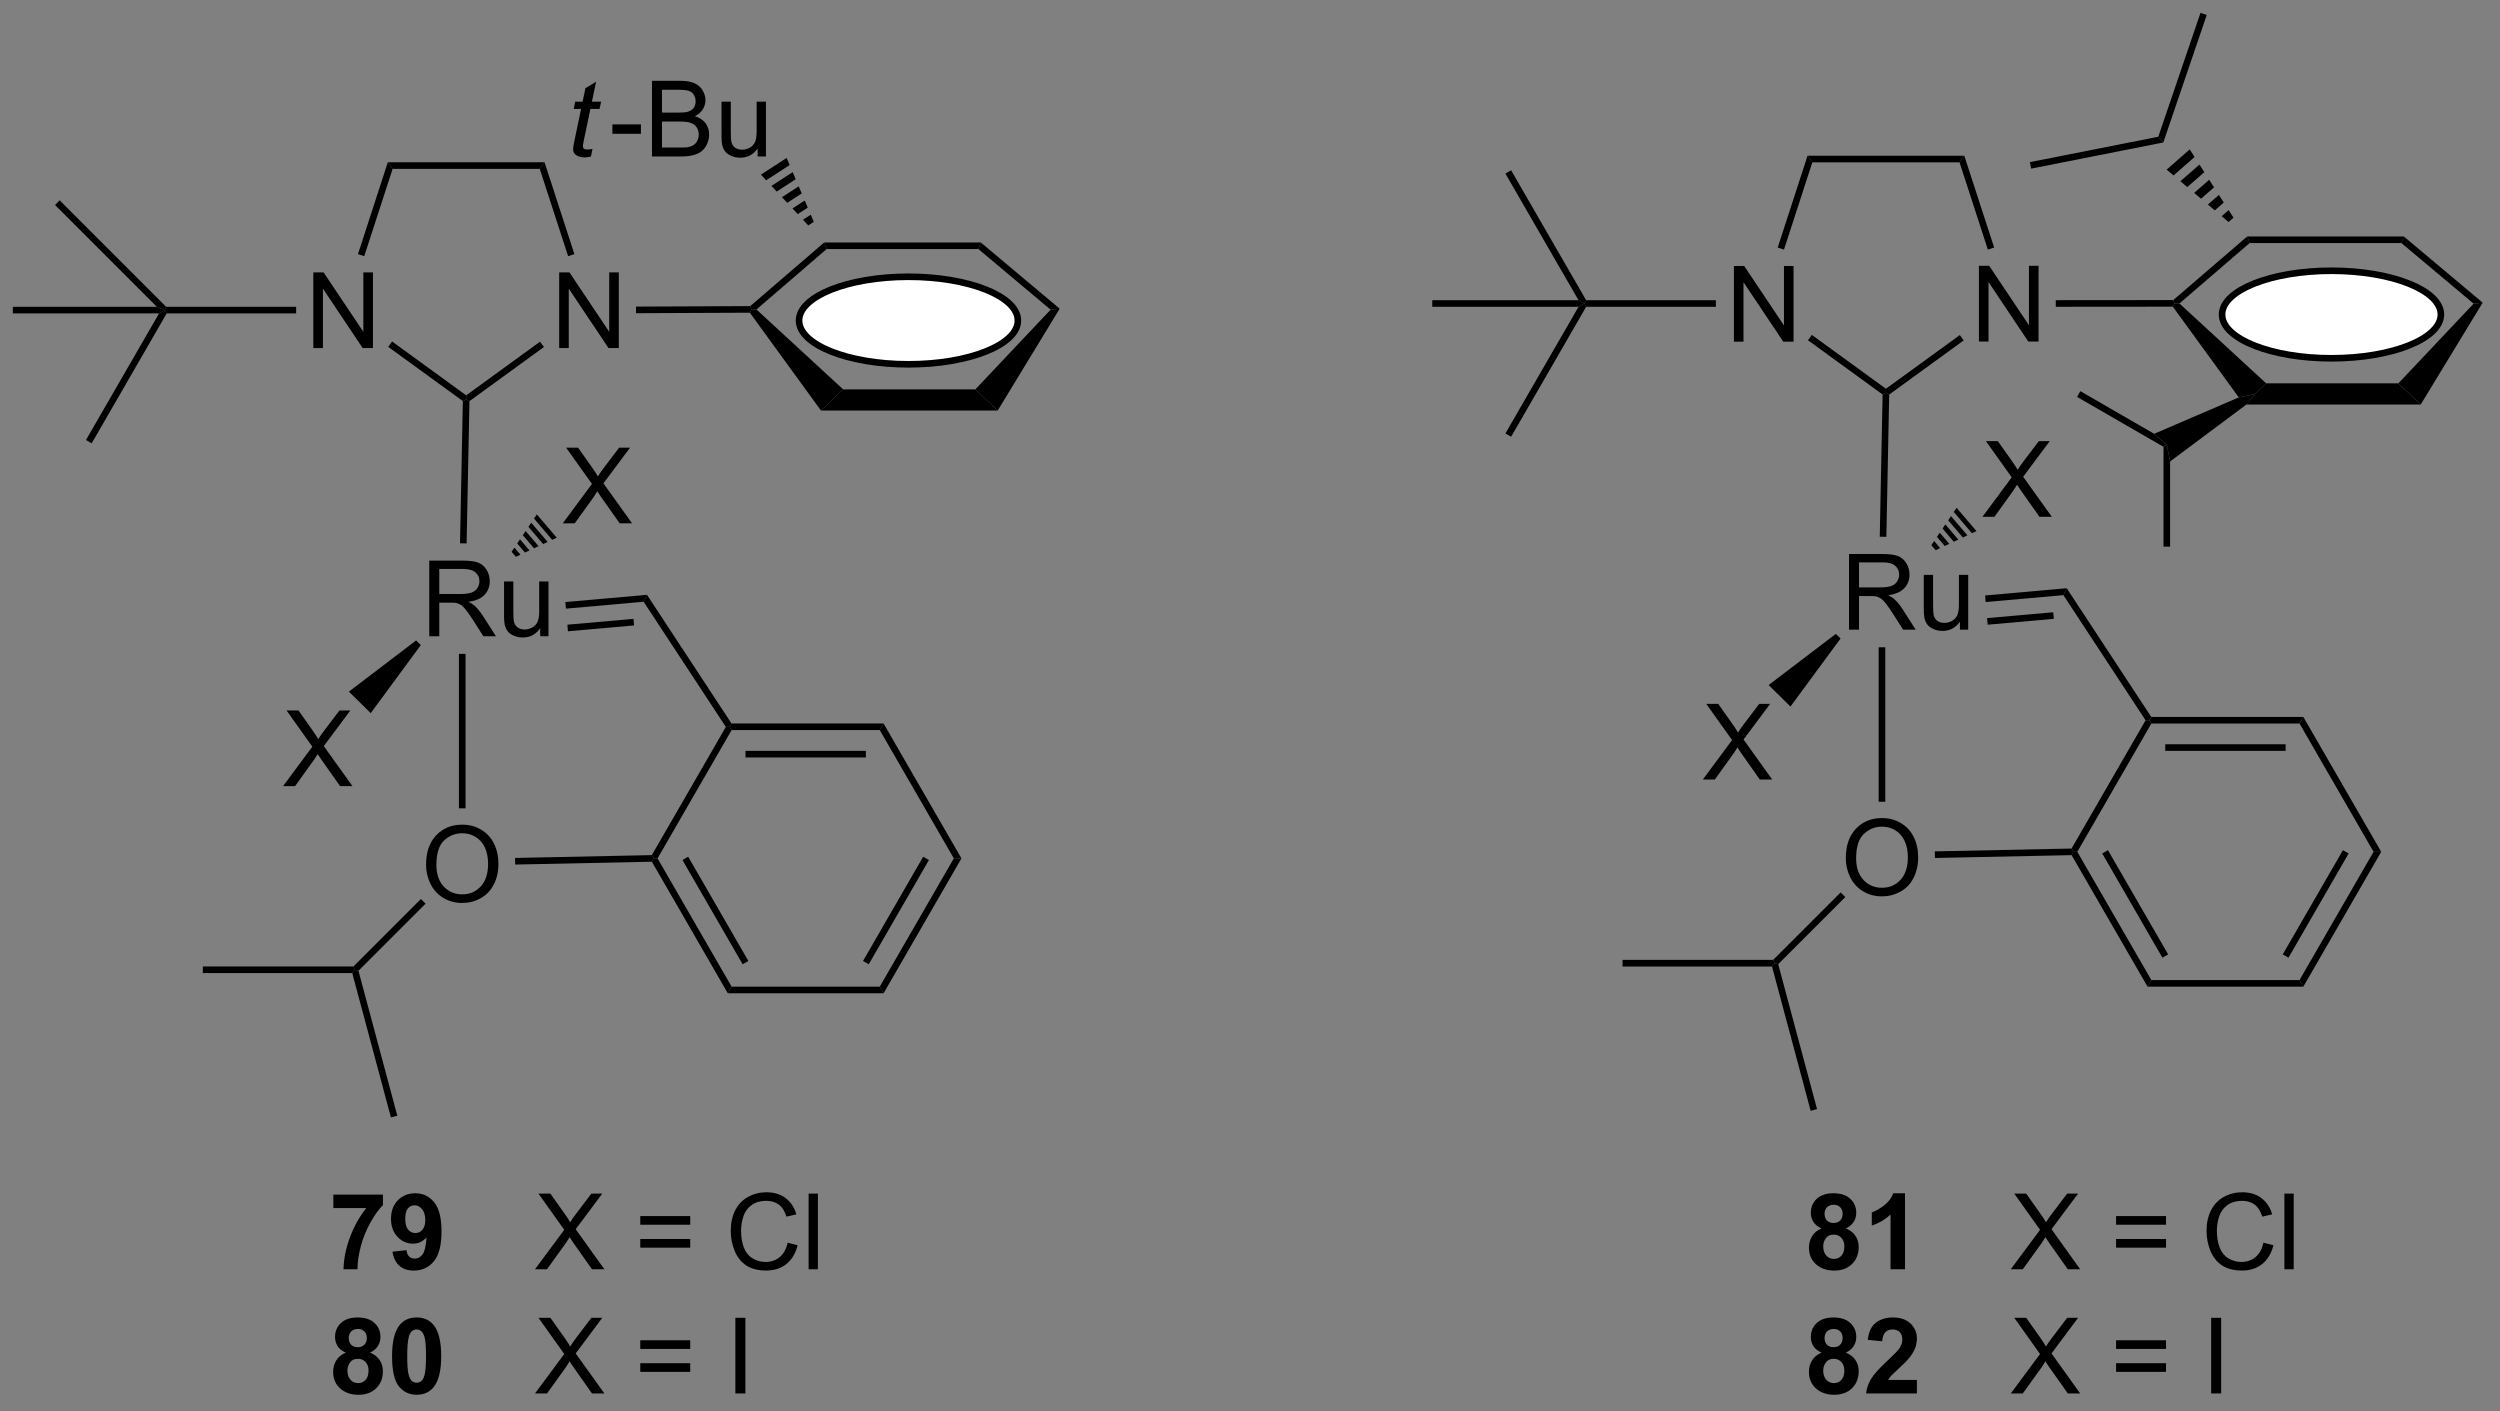
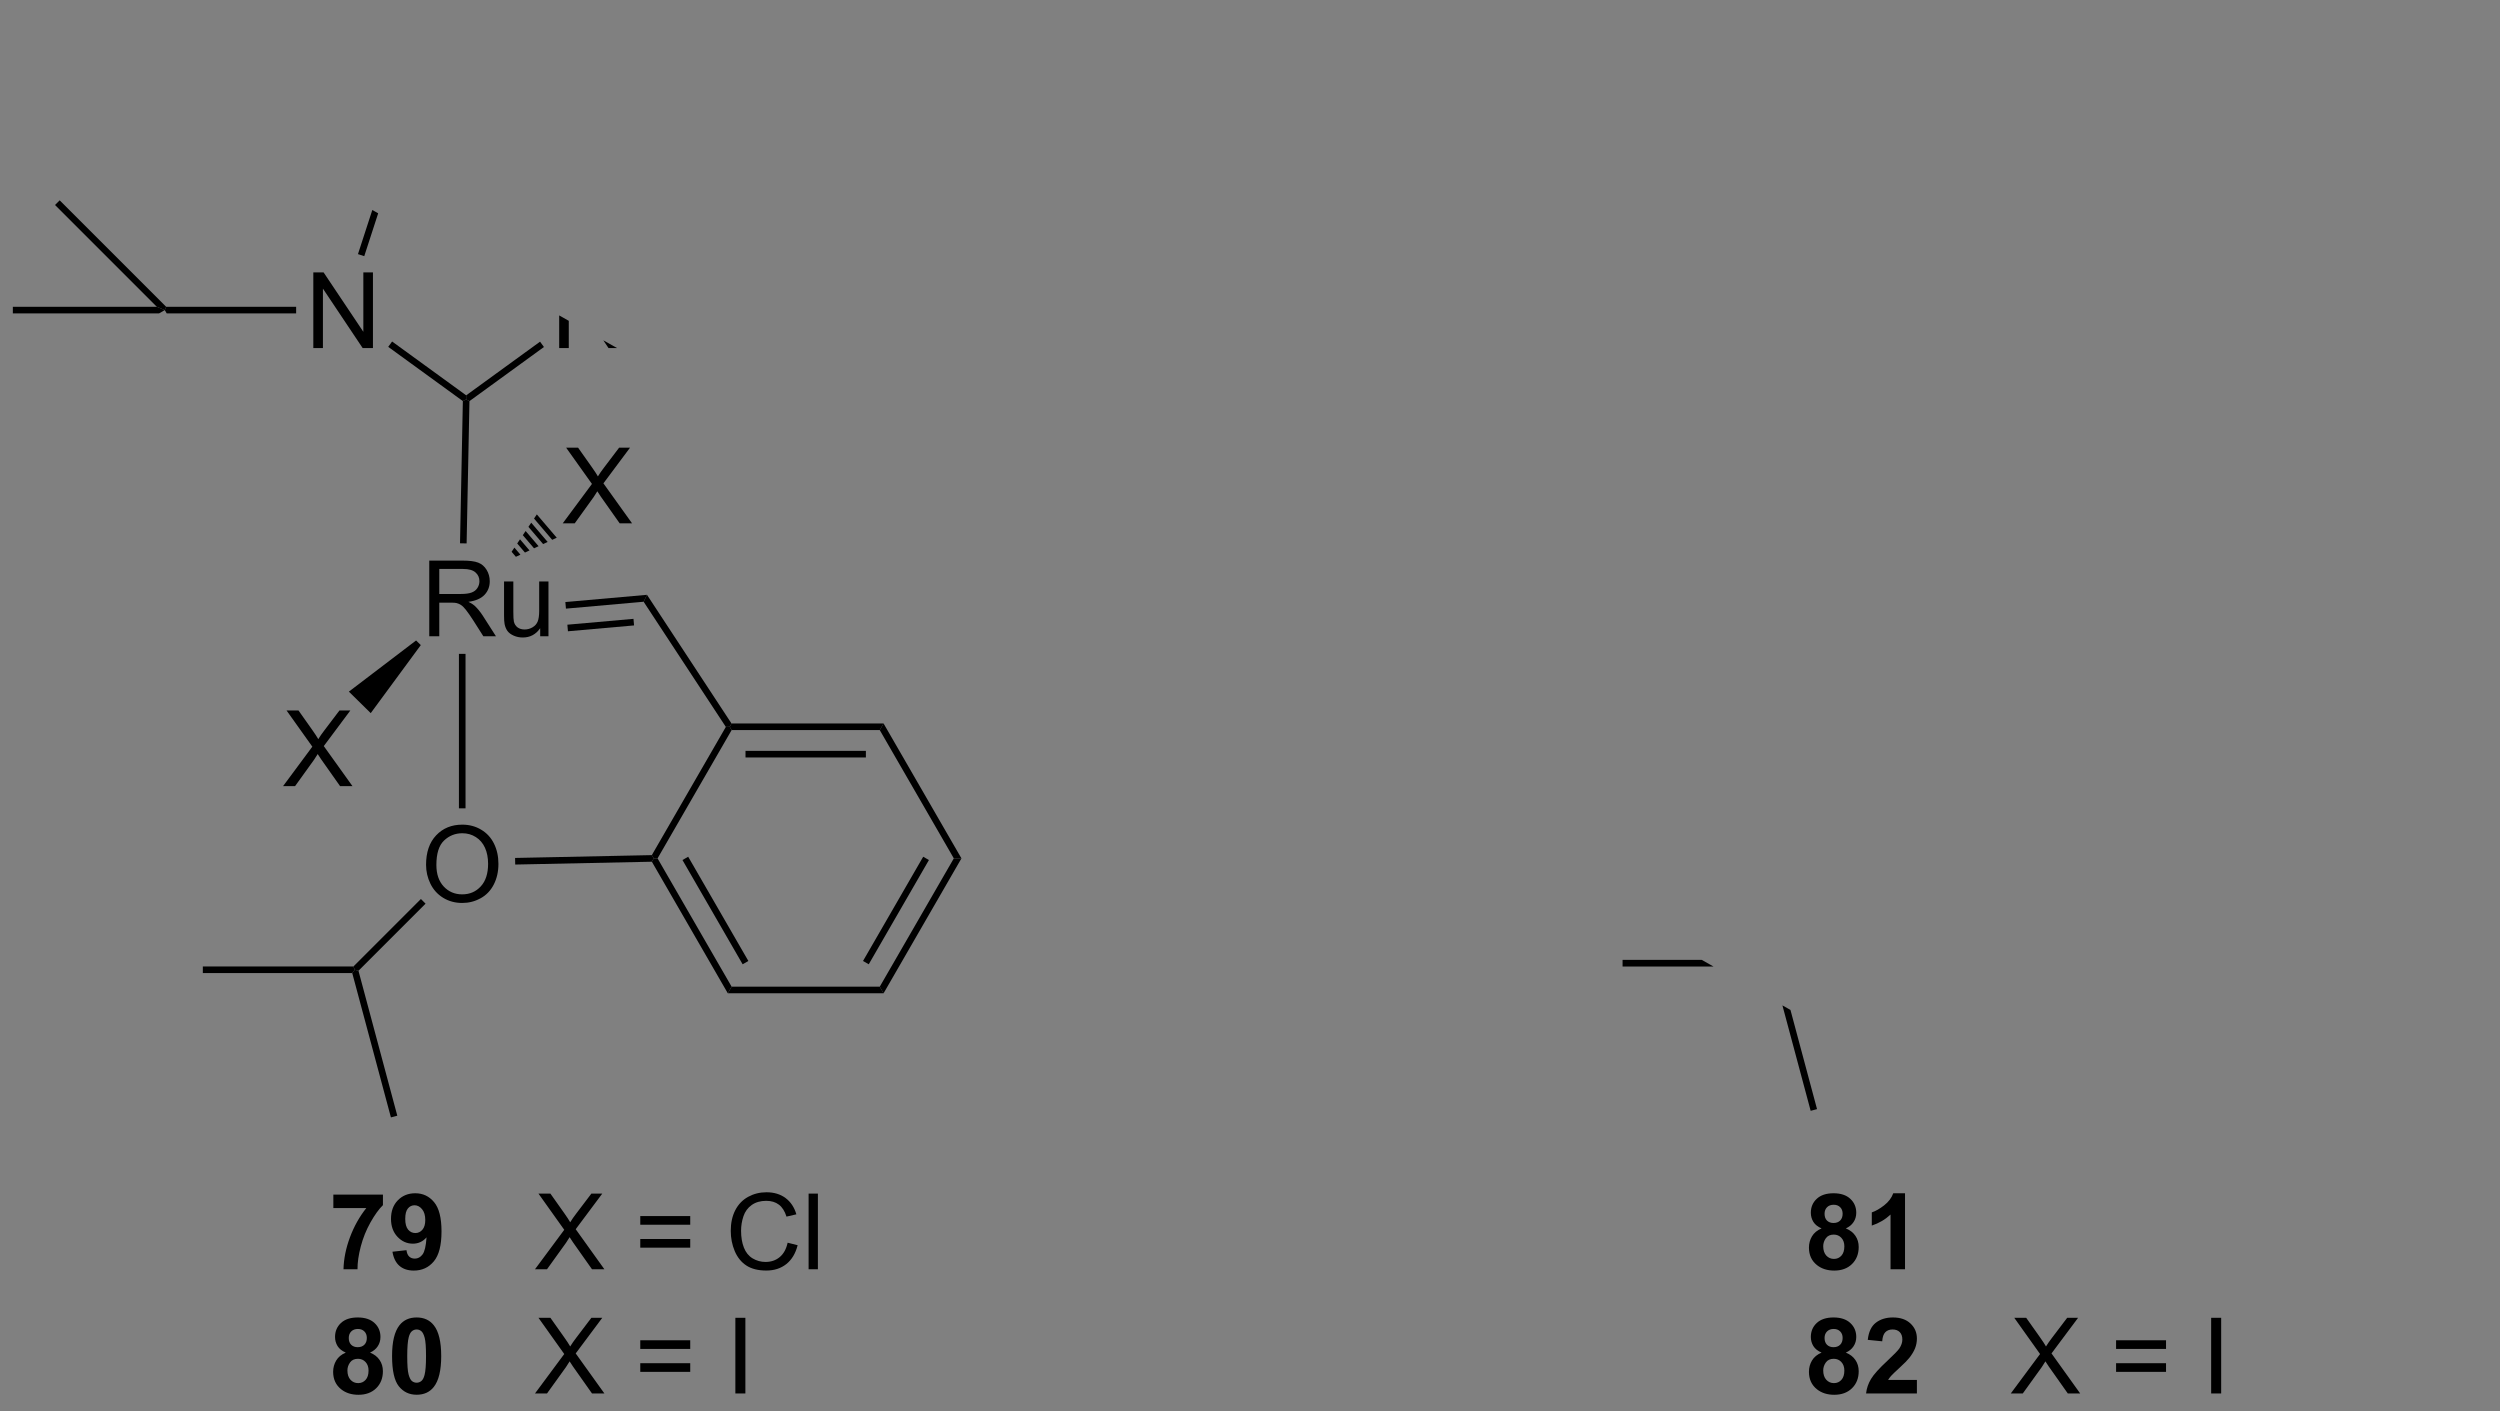
<svg xmlns="http://www.w3.org/2000/svg" stroke-dasharray="none" shape-rendering="auto" font-family="'Dialog'" text-rendering="auto" width="519" fill-opacity="1" color-interpolation="auto" color-rendering="auto" preserveAspectRatio="xMidYMid meet" font-size="12px" viewBox="0 0 519 293" fill="black" stroke="black" image-rendering="auto" stroke-miterlimit="10" stroke-linecap="square" stroke-linejoin="miter" font-style="normal" stroke-width="1" height="293" stroke-dashoffset="0" font-weight="normal" stroke-opacity="1">
  <rect x="0" y="0" width="519" height="293" fill="#808080" stroke="none" />
  <defs id="genericDefs" />
  <g>
    <defs id="defs1">
      <clipPath clipPathUnits="userSpaceOnUse" id="clipPath1">
        <path d="M0.646 0.646 L194.918 0.646 L194.918 110.227 L0.646 110.227 L0.646 0.646 Z" />
      </clipPath>
      <clipPath clipPathUnits="userSpaceOnUse" id="clipPath2">
-         <path d="M-1.347 3.998 L-1.347 110.532 L187.523 110.532 L187.523 3.998 Z" />
+         <path d="M-1.347 3.998 L-1.347 110.532 L187.523 110.532 Z" />
      </clipPath>
    </defs>
    <g transform="scale(2.667,2.667) translate(-0.646,-0.646) matrix(1.029,0,0,1.029,2.031,-3.466)">
      <path d="M129.817 29.844 L129.817 24.117 L130.596 24.117 L133.604 28.612 L133.604 24.117 L134.33 24.117 L134.33 29.844 L133.552 29.844 L130.544 25.344 L130.544 29.844 L129.817 29.844 Z" stroke="none" clip-path="url(#clipPath2)" />
    </g>
    <g transform="matrix(2.743,0,0,2.743,3.695,-10.966)">
      <path d="M148.425 29.844 L148.425 24.117 L149.203 24.117 L152.211 28.612 L152.211 24.117 L152.938 24.117 L152.938 29.844 L152.159 29.844 L149.151 25.344 L149.151 29.844 L148.425 29.844 Z" stroke="none" clip-path="url(#clipPath2)" />
    </g>
    <g transform="matrix(2.743,0,0,2.743,3.695,-10.966)">
      <path d="M147.318 15.782 L146.955 16.282 L135.818 16.282 L135.455 15.782 Z" stroke="none" clip-path="url(#clipPath2)" />
    </g>
    <g transform="matrix(2.743,0,0,2.743,3.695,-10.966)">
      <path d="M135.455 15.782 L135.818 16.282 L133.672 22.887 L133.197 22.732 Z" stroke="none" clip-path="url(#clipPath2)" />
    </g>
    <g transform="matrix(2.743,0,0,2.743,3.695,-10.966)">
      <path d="M135.486 29.75 L135.78 29.346 L141.387 33.419 L141.387 33.728 L141.134 33.854 Z" stroke="none" clip-path="url(#clipPath2)" />
    </g>
    <g transform="matrix(2.743,0,0,2.743,3.695,-10.966)">
      <path d="M141.634 33.858 L141.387 33.728 L141.387 33.419 L146.978 29.357 L147.272 29.762 Z" stroke="none" clip-path="url(#clipPath2)" />
    </g>
    <g transform="matrix(2.743,0,0,2.743,3.695,-10.966)">
      <path d="M149.577 22.732 L149.101 22.887 L146.955 16.282 L147.318 15.782 Z" stroke="none" clip-path="url(#clipPath2)" />
    </g>
    <g transform="matrix(2.743,0,0,2.743,3.695,-10.966)">
      <path d="M128.517 26.719 L128.517 27.219 L118.698 27.219 L118.553 26.969 L118.698 26.719 Z" stroke="none" clip-path="url(#clipPath2)" />
    </g>
    <g transform="matrix(2.743,0,0,2.743,3.695,-10.966)">
      <path d="M138.592 51.654 L138.592 45.928 L141.131 45.928 Q141.897 45.928 142.296 46.081 Q142.694 46.235 142.931 46.626 Q143.171 47.016 143.171 47.49 Q143.171 48.099 142.775 48.519 Q142.381 48.935 141.556 49.047 Q141.858 49.193 142.014 49.334 Q142.345 49.639 142.642 50.094 L143.639 51.654 L142.686 51.654 L141.928 50.462 Q141.595 49.946 141.379 49.672 Q141.165 49.399 140.996 49.29 Q140.827 49.18 140.65 49.139 Q140.522 49.11 140.228 49.11 L139.35 49.11 L139.35 51.654 L138.592 51.654 ZM139.35 48.454 L140.978 48.454 Q141.499 48.454 141.79 48.347 Q142.085 48.24 142.236 48.003 Q142.389 47.766 142.389 47.49 Q142.389 47.084 142.092 46.824 Q141.798 46.56 141.163 46.56 L139.35 46.56 L139.35 48.454 ZM146.987 51.654 L146.987 51.045 Q146.503 51.748 145.669 51.748 Q145.302 51.748 144.984 51.607 Q144.667 51.467 144.51 51.253 Q144.357 51.04 144.294 50.732 Q144.253 50.524 144.253 50.076 L144.253 47.506 L144.956 47.506 L144.956 49.805 Q144.956 50.357 144.997 50.547 Q145.065 50.826 145.279 50.985 Q145.495 51.141 145.81 51.141 Q146.128 51.141 146.404 50.98 Q146.682 50.818 146.797 50.54 Q146.911 50.258 146.911 49.727 L146.911 47.506 L147.614 47.506 L147.614 51.654 L146.987 51.654 Z" stroke="none" clip-path="url(#clipPath2)" />
    </g>
    <g transform="matrix(2.743,0,0,2.743,3.695,-10.966)">
      <path d="M127.529 62.995 L129.743 60.01 L127.789 57.268 L128.693 57.268 L129.732 58.737 Q130.055 59.192 130.193 59.44 Q130.383 59.127 130.646 58.786 L131.797 57.268 L132.623 57.268 L130.61 59.966 L132.779 62.995 L131.841 62.995 L130.399 60.95 Q130.279 60.776 130.149 60.567 Q129.959 60.88 129.875 60.997 L128.438 62.995 L127.529 62.995 Z" stroke="none" clip-path="url(#clipPath2)" />
    </g>
    <g transform="matrix(2.743,0,0,2.743,3.695,-10.966)">
      <path d="M137.595 51.972 L137.952 52.323 L134.162 57.472 L132.508 55.845 Z" stroke="none" clip-path="url(#clipPath2)" />
    </g>
    <g transform="matrix(2.743,0,0,2.743,3.695,-10.966)">
      <path d="M148.692 43.109 L150.906 40.125 L148.953 37.383 L149.856 37.383 L150.895 38.851 Q151.218 39.307 151.356 39.554 Q151.546 39.242 151.809 38.901 L152.96 37.383 L153.786 37.383 L151.773 40.081 L153.942 43.109 L153.005 43.109 L151.562 41.065 Q151.442 40.89 151.312 40.682 Q151.122 40.995 151.038 41.112 L149.601 43.109 L148.692 43.109 Z" stroke="none" clip-path="url(#clipPath2)" />
    </g>
    <g transform="matrix(2.743,0,0,2.743,3.695,-10.966)">
      <path d="M146.734 42.431 L146.522 42.746 L147.897 44.356 L148.24 44.196 L146.734 42.431 ZM146.31 43.06 L146.097 43.374 L147.21 44.677 L147.554 44.517 L146.31 43.06 ZM145.885 43.688 L145.673 44.002 L146.523 44.998 L146.866 44.837 L145.885 43.688 ZM145.461 44.317 L145.248 44.631 L145.836 45.319 L146.179 45.158 L145.461 44.317 ZM145.036 44.945 L144.824 45.259 L145.149 45.639 L145.492 45.479 L145.036 44.945 Z" stroke="none" clip-path="url(#clipPath2)" />
    </g>
    <g transform="matrix(2.743,0,0,2.743,3.695,-10.966)">
      <path d="M148.937 49.562 L148.892 49.064 L155.07 48.517 L154.817 49.041 ZM149.088 51.277 L154.092 50.833 L154.048 50.335 L149.044 50.779 Z" stroke="none" clip-path="url(#clipPath2)" />
    </g>
    <g transform="matrix(2.743,0,0,2.743,3.695,-10.966)">
      <path d="M138.35 68.95 Q138.35 67.523 139.116 66.719 Q139.881 65.911 141.092 65.911 Q141.884 65.911 142.519 66.291 Q143.157 66.669 143.491 67.346 Q143.827 68.023 143.827 68.883 Q143.827 69.755 143.475 70.442 Q143.124 71.13 142.478 71.484 Q141.835 71.838 141.087 71.838 Q140.28 71.838 139.642 71.448 Q139.006 71.055 138.678 70.38 Q138.35 69.703 138.35 68.95 ZM139.131 68.961 Q139.131 69.997 139.686 70.594 Q140.244 71.187 141.085 71.187 Q141.939 71.187 142.491 70.586 Q143.046 69.984 143.046 68.88 Q143.046 68.18 142.809 67.659 Q142.572 67.138 142.116 66.851 Q141.663 66.562 141.095 66.562 Q140.29 66.562 139.71 67.117 Q139.131 67.669 139.131 68.961 Z" stroke="none" clip-path="url(#clipPath2)" />
    </g>
    <g transform="matrix(2.743,0,0,2.743,3.695,-10.966)">
      <path d="M137.959 71.539 L138.313 71.892 L133.234 76.971 L132.955 76.896 L132.852 76.646 Z" stroke="none" clip-path="url(#clipPath2)" />
    </g>
    <g transform="matrix(2.743,0,0,2.743,3.695,-10.966)">
      <path d="M145.098 68.932 L145.087 68.432 L155.436 68.218 L155.582 68.465 L155.439 68.718 Z" stroke="none" clip-path="url(#clipPath2)" />
    </g>
    <g transform="matrix(2.743,0,0,2.743,3.695,-10.966)">
      <path d="M155.439 68.718 L155.582 68.465 L155.871 68.465 L161.476 78.174 L161.188 78.674 ZM157.756 68.59 L162.311 76.479 L162.744 76.229 L158.189 68.34 Z" stroke="none" clip-path="url(#clipPath2)" />
    </g>
    <g transform="matrix(2.743,0,0,2.743,3.695,-10.966)">
      <path d="M161.188 78.674 L161.476 78.174 L172.688 78.174 L172.976 78.674 Z" stroke="none" clip-path="url(#clipPath2)" />
    </g>
    <g transform="matrix(2.743,0,0,2.743,3.695,-10.966)">
      <path d="M172.976 78.674 L172.688 78.174 L178.293 68.465 L178.871 68.465 ZM171.853 76.479 L176.408 68.59 L175.975 68.34 L171.42 76.229 Z" stroke="none" clip-path="url(#clipPath2)" />
    </g>
    <g transform="matrix(2.743,0,0,2.743,3.695,-10.966)">
      <path d="M178.871 68.465 L178.293 68.465 L172.688 58.756 L172.976 58.256 Z" stroke="none" clip-path="url(#clipPath2)" />
    </g>
    <g transform="matrix(2.743,0,0,2.743,3.695,-10.966)">
      <path d="M172.976 58.256 L172.688 58.756 L161.476 58.756 L161.332 58.506 L161.467 58.256 ZM171.637 60.326 L162.527 60.326 L162.527 60.826 L171.637 60.826 Z" stroke="none" clip-path="url(#clipPath2)" />
    </g>
    <g transform="matrix(2.743,0,0,2.743,3.695,-10.966)">
      <path d="M161.038 58.514 L161.332 58.506 L161.476 58.756 L155.871 68.465 L155.582 68.465 L155.436 68.218 Z" stroke="none" clip-path="url(#clipPath2)" />
    </g>
    <g transform="matrix(2.743,0,0,2.743,3.695,-10.966)">
      <path d="M154.817 49.041 L155.07 48.517 L161.467 58.256 L161.332 58.506 L161.038 58.514 Z" stroke="none" clip-path="url(#clipPath2)" />
    </g>
    <g transform="matrix(2.743,0,0,2.743,3.695,-10.966)">
      <path d="M140.837 52.987 L141.337 52.987 L141.337 64.675 L140.837 64.675 Z" stroke="none" clip-path="url(#clipPath2)" />
    </g>
    <g transform="matrix(2.743,0,0,2.743,3.695,-10.966)">
      <path d="M132.852 76.646 L132.955 76.896 L132.764 77.146 L121.455 77.146 L121.455 76.646 Z" stroke="none" clip-path="url(#clipPath2)" />
    </g>
    <g transform="matrix(2.743,0,0,2.743,3.695,-10.966)">
      <path d="M132.764 77.146 L132.955 76.896 L133.234 76.971 L136.173 87.94 L135.69 88.069 Z" stroke="none" clip-path="url(#clipPath2)" />
    </g>
    <g transform="matrix(2.743,0,0,2.743,3.695,-10.966)">
      <path d="M141.42 44.627 L140.92 44.617 L141.134 33.854 L141.387 33.728 L141.634 33.858 Z" stroke="none" clip-path="url(#clipPath2)" />
    </g>
    <g transform="matrix(2.743,0,0,2.743,3.695,-10.966)">
      <path d="M23.882 95.428 L23.882 94.41 L27.635 94.41 L27.635 95.207 Q27.171 95.662 26.689 96.519 Q26.21 97.373 25.957 98.337 Q25.705 99.3 25.71 100.058 L24.65 100.058 Q24.679 98.871 25.14 97.636 Q25.603 96.402 26.377 95.428 L23.882 95.428 ZM28.355 98.733 L29.417 98.615 Q29.456 98.941 29.62 99.097 Q29.784 99.254 30.052 99.254 Q30.394 99.254 30.631 98.941 Q30.87 98.629 30.935 97.644 Q30.521 98.123 29.901 98.123 Q29.224 98.123 28.735 97.603 Q28.245 97.082 28.245 96.246 Q28.245 95.373 28.761 94.842 Q29.279 94.308 30.081 94.308 Q30.951 94.308 31.508 94.983 Q32.068 95.654 32.068 97.199 Q32.068 98.769 31.485 99.464 Q30.904 100.16 29.972 100.16 Q29.3 100.16 28.886 99.803 Q28.472 99.444 28.355 98.733 ZM30.839 96.334 Q30.839 95.803 30.594 95.511 Q30.349 95.217 30.029 95.217 Q29.724 95.217 29.524 95.459 Q29.323 95.699 29.323 96.246 Q29.323 96.8 29.542 97.061 Q29.761 97.319 30.089 97.319 Q30.404 97.319 30.62 97.069 Q30.839 96.819 30.839 96.334 Z" stroke="none" clip-path="url(#clipPath2)" />
    </g>
    <g transform="matrix(2.743,0,0,2.743,3.695,-10.966)">
      <path d="M39.144 100.058 L41.357 97.074 L39.404 94.332 L40.308 94.332 L41.347 95.8 Q41.67 96.256 41.808 96.504 Q41.998 96.191 42.261 95.85 L43.412 94.332 L44.237 94.332 L42.224 97.029 L44.394 100.058 L43.456 100.058 L42.014 98.014 Q41.894 97.839 41.764 97.631 Q41.573 97.944 41.49 98.061 L40.053 100.058 L39.144 100.058 ZM50.892 96.691 L47.111 96.691 L47.111 96.035 L50.892 96.035 L50.892 96.691 ZM50.892 98.428 L47.111 98.428 L47.111 97.772 L50.892 97.772 L50.892 98.428 ZM58.264 98.05 L59.021 98.24 Q58.784 99.175 58.164 99.668 Q57.545 100.157 56.651 100.157 Q55.724 100.157 55.144 99.779 Q54.566 99.402 54.261 98.688 Q53.959 97.972 53.959 97.152 Q53.959 96.256 54.3 95.592 Q54.644 94.925 55.274 94.579 Q55.904 94.233 56.662 94.233 Q57.521 94.233 58.107 94.67 Q58.693 95.108 58.925 95.902 L58.178 96.076 Q57.98 95.451 57.599 95.168 Q57.222 94.881 56.646 94.881 Q55.987 94.881 55.542 95.199 Q55.099 95.514 54.92 96.048 Q54.74 96.582 54.74 97.147 Q54.74 97.879 54.954 98.423 Q55.167 98.967 55.615 99.238 Q56.066 99.506 56.589 99.506 Q57.224 99.506 57.664 99.139 Q58.107 98.772 58.264 98.05 ZM59.851 100.058 L59.851 94.332 L60.554 94.332 L60.554 100.058 L59.851 100.058 Z" stroke="none" clip-path="url(#clipPath2)" />
    </g>
    <g transform="matrix(2.743,0,0,2.743,3.695,-10.966)">
      <path d="M24.822 106.367 Q24.398 106.187 24.202 105.875 Q24.01 105.56 24.01 105.185 Q24.01 104.544 24.457 104.127 Q24.905 103.708 25.728 103.708 Q26.546 103.708 26.997 104.127 Q27.447 104.544 27.447 105.185 Q27.447 105.583 27.239 105.893 Q27.033 106.203 26.658 106.367 Q27.135 106.56 27.382 106.927 Q27.632 107.294 27.632 107.773 Q27.632 108.568 27.124 109.065 Q26.619 109.56 25.78 109.56 Q24.999 109.56 24.478 109.148 Q23.866 108.664 23.866 107.82 Q23.866 107.357 24.096 106.969 Q24.327 106.578 24.822 106.367 ZM25.049 105.263 Q25.049 105.591 25.233 105.776 Q25.421 105.958 25.728 105.958 Q26.041 105.958 26.228 105.773 Q26.416 105.586 26.416 105.258 Q26.416 104.95 26.231 104.766 Q26.046 104.578 25.741 104.578 Q25.424 104.578 25.236 104.766 Q25.049 104.953 25.049 105.263 ZM24.947 107.716 Q24.947 108.169 25.179 108.424 Q25.413 108.677 25.76 108.677 Q26.101 108.677 26.322 108.432 Q26.546 108.187 26.546 107.726 Q26.546 107.325 26.319 107.081 Q26.093 106.836 25.744 106.836 Q25.343 106.836 25.145 107.114 Q24.947 107.391 24.947 107.716 ZM30.185 103.708 Q31.019 103.708 31.487 104.302 Q32.045 105.005 32.045 106.633 Q32.045 108.258 31.482 108.969 Q31.019 109.557 30.185 109.557 Q29.349 109.557 28.836 108.914 Q28.326 108.271 28.326 106.622 Q28.326 105.005 28.889 104.294 Q29.355 103.708 30.185 103.708 ZM30.185 104.617 Q29.987 104.617 29.831 104.745 Q29.675 104.872 29.589 105.2 Q29.474 105.625 29.474 106.633 Q29.474 107.641 29.576 108.018 Q29.677 108.396 29.831 108.521 Q29.987 108.646 30.185 108.646 Q30.386 108.646 30.542 108.518 Q30.698 108.391 30.784 108.062 Q30.896 107.641 30.896 106.633 Q30.896 105.625 30.795 105.25 Q30.693 104.872 30.54 104.745 Q30.386 104.617 30.185 104.617 Z" stroke="none" clip-path="url(#clipPath2)" />
    </g>
    <g transform="matrix(2.743,0,0,2.743,3.695,-10.966)">
      <path d="M39.144 109.458 L41.357 106.474 L39.404 103.732 L40.308 103.732 L41.347 105.2 Q41.67 105.656 41.808 105.903 Q41.998 105.591 42.261 105.25 L43.412 103.732 L44.237 103.732 L42.224 106.43 L44.394 109.458 L43.456 109.458 L42.014 107.414 Q41.894 107.239 41.764 107.031 Q41.573 107.344 41.49 107.461 L40.053 109.458 L39.144 109.458 ZM50.892 106.091 L47.111 106.091 L47.111 105.435 L50.892 105.435 L50.892 106.091 ZM50.892 107.828 L47.111 107.828 L47.111 107.172 L50.892 107.172 L50.892 107.828 ZM54.308 109.458 L54.308 103.732 L55.066 103.732 L55.066 109.458 L54.308 109.458 Z" stroke="none" clip-path="url(#clipPath2)" />
    </g>
    <g transform="matrix(2.743,0,0,2.743,3.695,-10.966)">
      <path d="M22.366 30.342 L22.366 24.616 L23.145 24.616 L26.152 29.11 L26.152 24.616 L26.879 24.616 L26.879 30.342 L26.101 30.342 L23.093 25.842 L23.093 30.342 L22.366 30.342 Z" stroke="none" clip-path="url(#clipPath2)" />
    </g>
    <g transform="matrix(2.743,0,0,2.743,3.695,-10.966)">
      <path d="M40.974 30.342 L40.974 24.616 L41.752 24.616 L44.76 29.11 L44.76 24.616 L45.486 24.616 L45.486 30.342 L44.708 30.342 L41.7 25.842 L41.7 30.342 L40.974 30.342 Z" stroke="none" clip-path="url(#clipPath2)" />
    </g>
    <g transform="matrix(2.743,0,0,2.743,3.695,-10.966)">
      <path d="M39.867 16.28 L39.504 16.78 L28.367 16.78 L28.004 16.28 Z" stroke="none" clip-path="url(#clipPath2)" />
    </g>
    <g transform="matrix(2.743,0,0,2.743,3.695,-10.966)">
      <path d="M28.004 16.28 L28.367 16.78 L26.221 23.385 L25.745 23.231 Z" stroke="none" clip-path="url(#clipPath2)" />
    </g>
    <g transform="matrix(2.743,0,0,2.743,3.695,-10.966)">
      <path d="M28.035 30.249 L28.329 29.844 L33.935 33.918 L33.935 34.227 L33.683 34.352 Z" stroke="none" clip-path="url(#clipPath2)" />
    </g>
    <g transform="matrix(2.743,0,0,2.743,3.695,-10.966)">
      <path d="M34.183 34.356 L33.935 34.227 L33.935 33.918 L39.526 29.856 L39.82 30.26 Z" stroke="none" clip-path="url(#clipPath2)" />
    </g>
    <g transform="matrix(2.743,0,0,2.743,3.695,-10.966)">
      <path d="M42.125 23.231 L41.65 23.385 L39.504 16.78 L39.867 16.28 Z" stroke="none" clip-path="url(#clipPath2)" />
    </g>
    <g transform="matrix(2.743,0,0,2.743,3.695,-10.966)">
      <path d="M31.141 52.153 L31.141 46.426 L33.68 46.426 Q34.446 46.426 34.844 46.58 Q35.243 46.733 35.48 47.124 Q35.719 47.514 35.719 47.988 Q35.719 48.598 35.323 49.017 Q34.93 49.434 34.105 49.546 Q34.407 49.692 34.563 49.832 Q34.894 50.137 35.191 50.593 L36.188 52.153 L35.235 52.153 L34.477 50.96 Q34.144 50.444 33.928 50.171 Q33.714 49.897 33.545 49.788 Q33.376 49.678 33.198 49.637 Q33.071 49.608 32.776 49.608 L31.899 49.608 L31.899 52.153 L31.141 52.153 ZM31.899 48.952 L33.526 48.952 Q34.047 48.952 34.339 48.845 Q34.633 48.738 34.784 48.502 Q34.938 48.264 34.938 47.988 Q34.938 47.582 34.641 47.322 Q34.347 47.059 33.711 47.059 L31.899 47.059 L31.899 48.952 ZM39.536 52.153 L39.536 51.543 Q39.051 52.246 38.218 52.246 Q37.851 52.246 37.533 52.106 Q37.215 51.965 37.059 51.752 Q36.905 51.538 36.843 51.231 Q36.801 51.022 36.801 50.574 L36.801 48.004 L37.504 48.004 L37.504 50.303 Q37.504 50.856 37.546 51.046 Q37.614 51.324 37.827 51.483 Q38.044 51.639 38.359 51.639 Q38.676 51.639 38.952 51.478 Q39.231 51.317 39.346 51.038 Q39.46 50.757 39.46 50.225 L39.46 48.004 L40.163 48.004 L40.163 52.153 L39.536 52.153 Z" stroke="none" clip-path="url(#clipPath2)" />
    </g>
    <g transform="matrix(2.743,0,0,2.743,3.695,-10.966)">
      <path d="M20.078 63.493 L22.291 60.508 L20.338 57.766 L21.242 57.766 L22.281 59.235 Q22.604 59.691 22.742 59.938 Q22.932 59.626 23.195 59.285 L24.346 57.766 L25.171 57.766 L23.158 60.464 L25.328 63.493 L24.39 63.493 L22.948 61.449 Q22.828 61.274 22.698 61.066 Q22.507 61.378 22.424 61.495 L20.986 63.493 L20.078 63.493 Z" stroke="none" clip-path="url(#clipPath2)" />
    </g>
    <g transform="matrix(2.743,0,0,2.743,3.695,-10.966)">
      <path d="M30.144 52.47 L30.5 52.821 L26.711 57.97 L25.057 56.343 Z" stroke="none" clip-path="url(#clipPath2)" />
    </g>
    <g transform="matrix(2.743,0,0,2.743,3.695,-10.966)">
      <path d="M41.241 43.607 L43.454 40.623 L41.501 37.881 L42.405 37.881 L43.444 39.35 Q43.767 39.805 43.905 40.053 Q44.095 39.74 44.358 39.399 L45.509 37.881 L46.335 37.881 L44.322 40.579 L46.491 43.607 L45.553 43.607 L44.111 41.563 Q43.991 41.389 43.861 41.18 Q43.67 41.493 43.587 41.61 L42.15 43.607 L41.241 43.607 Z" stroke="none" clip-path="url(#clipPath2)" />
    </g>
    <g transform="matrix(2.743,0,0,2.743,3.695,-10.966)">
      <path d="M39.283 42.93 L39.07 43.244 L40.446 44.854 L40.789 44.694 L39.283 42.93 ZM38.858 43.558 L38.646 43.872 L39.759 45.175 L40.102 45.015 L38.858 43.558 ZM38.434 44.187 L38.221 44.501 L39.072 45.496 L39.415 45.336 L38.434 44.187 ZM38.009 44.815 L37.797 45.129 L38.384 45.817 L38.728 45.657 L38.009 44.815 ZM37.585 45.443 L37.373 45.758 L37.697 46.138 L38.041 45.977 L37.585 45.443 Z" stroke="none" clip-path="url(#clipPath2)" />
    </g>
    <g transform="matrix(2.743,0,0,2.743,3.695,-10.966)">
      <path d="M41.485 50.061 L41.441 49.563 L47.619 49.015 L47.365 49.54 ZM41.637 51.775 L46.641 51.332 L46.597 50.834 L41.593 51.277 Z" stroke="none" clip-path="url(#clipPath2)" />
    </g>
    <g transform="matrix(2.743,0,0,2.743,3.695,-10.966)">
      <path d="M30.899 69.449 Q30.899 68.022 31.665 67.217 Q32.43 66.41 33.641 66.41 Q34.433 66.41 35.068 66.79 Q35.706 67.168 36.039 67.845 Q36.376 68.522 36.376 69.381 Q36.376 70.253 36.024 70.941 Q35.672 71.628 35.026 71.983 Q34.383 72.337 33.636 72.337 Q32.829 72.337 32.191 71.946 Q31.555 71.553 31.227 70.878 Q30.899 70.201 30.899 69.449 ZM31.68 69.459 Q31.68 70.496 32.235 71.092 Q32.792 71.686 33.633 71.686 Q34.487 71.686 35.039 71.084 Q35.594 70.483 35.594 69.378 Q35.594 68.678 35.357 68.157 Q35.12 67.636 34.664 67.35 Q34.211 67.061 33.644 67.061 Q32.839 67.061 32.258 67.615 Q31.68 68.168 31.68 69.459 Z" stroke="none" clip-path="url(#clipPath2)" />
    </g>
    <g transform="matrix(2.743,0,0,2.743,3.695,-10.966)">
      <path d="M30.508 72.037 L30.861 72.391 L25.783 77.469 L25.504 77.394 L25.401 77.144 Z" stroke="none" clip-path="url(#clipPath2)" />
    </g>
    <g transform="matrix(2.743,0,0,2.743,3.695,-10.966)">
      <path d="M37.646 69.43 L37.636 68.93 L47.985 68.716 L48.131 68.963 L47.988 69.216 Z" stroke="none" clip-path="url(#clipPath2)" />
    </g>
    <g transform="matrix(2.743,0,0,2.743,3.695,-10.966)">
      <path d="M47.988 69.216 L48.131 68.963 L48.419 68.963 L54.025 78.673 L53.736 79.173 ZM50.304 69.088 L54.859 76.978 L55.292 76.728 L50.737 68.838 Z" stroke="none" clip-path="url(#clipPath2)" />
    </g>
    <g transform="matrix(2.743,0,0,2.743,3.695,-10.966)">
      <path d="M53.736 79.173 L54.025 78.673 L65.236 78.673 L65.525 79.173 Z" stroke="none" clip-path="url(#clipPath2)" />
    </g>
    <g transform="matrix(2.743,0,0,2.743,3.695,-10.966)">
      <path d="M65.525 79.173 L65.236 78.673 L70.842 68.963 L71.419 68.963 ZM64.402 76.978 L68.957 69.088 L68.524 68.838 L63.969 76.728 Z" stroke="none" clip-path="url(#clipPath2)" />
    </g>
    <g transform="matrix(2.743,0,0,2.743,3.695,-10.966)">
      <path d="M71.419 68.963 L70.842 68.963 L65.236 59.254 L65.525 58.754 Z" stroke="none" clip-path="url(#clipPath2)" />
    </g>
    <g transform="matrix(2.743,0,0,2.743,3.695,-10.966)">
      <path d="M65.525 58.754 L65.236 59.254 L54.025 59.254 L53.881 59.004 L54.016 58.754 ZM64.186 60.824 L55.076 60.824 L55.076 61.324 L64.186 61.324 Z" stroke="none" clip-path="url(#clipPath2)" />
    </g>
    <g transform="matrix(2.743,0,0,2.743,3.695,-10.966)">
      <path d="M53.587 59.013 L53.881 59.004 L54.025 59.254 L48.419 68.963 L48.131 68.963 L47.985 68.716 Z" stroke="none" clip-path="url(#clipPath2)" />
    </g>
    <g transform="matrix(2.743,0,0,2.743,3.695,-10.966)">
      <path d="M47.365 49.54 L47.619 49.015 L54.016 58.754 L53.881 59.004 L53.587 59.013 Z" stroke="none" clip-path="url(#clipPath2)" />
    </g>
    <g transform="matrix(2.743,0,0,2.743,3.695,-10.966)">
      <path d="M33.386 53.486 L33.886 53.486 L33.886 65.174 L33.386 65.174 Z" stroke="none" clip-path="url(#clipPath2)" />
    </g>
    <g transform="matrix(2.743,0,0,2.743,3.695,-10.966)">
      <path d="M25.401 77.144 L25.504 77.394 L25.312 77.644 L14.004 77.644 L14.004 77.144 Z" stroke="none" clip-path="url(#clipPath2)" />
    </g>
    <g transform="matrix(2.743,0,0,2.743,3.695,-10.966)">
      <path d="M25.312 77.644 L25.504 77.394 L25.783 77.469 L28.722 88.438 L28.239 88.567 Z" stroke="none" clip-path="url(#clipPath2)" />
    </g>
    <g transform="matrix(2.743,0,0,2.743,3.695,-10.966)">
      <path d="M33.968 45.126 L33.469 45.116 L33.683 34.352 L33.935 34.227 L34.183 34.356 Z" stroke="none" clip-path="url(#clipPath2)" />
    </g>
    <g transform="matrix(2.743,0,0,2.743,3.695,-10.966)">
      <path d="M55.403 27.664 L55.529 27.413 L55.904 27.42 L62.466 33.467 L60.785 35.067 Z" stroke="none" clip-path="url(#clipPath2)" />
    </g>
    <g transform="matrix(2.743,0,0,2.743,3.695,-10.966)">
      <path d="M60.785 35.067 L62.466 33.467 L72.469 33.467 L74.163 35.067 Z" stroke="none" clip-path="url(#clipPath2)" />
    </g>
    <g transform="matrix(2.743,0,0,2.743,3.695,-10.966)">
      <path d="M74.163 35.067 L72.469 33.467 L78.166 27.435 L78.853 27.359 Z" stroke="none" clip-path="url(#clipPath2)" />
    </g>
    <g transform="matrix(2.743,0,0,2.743,3.695,-10.966)">
      <path d="M78.853 27.359 L78.166 27.435 L72.701 22.848 L72.883 22.348 Z" stroke="none" clip-path="url(#clipPath2)" />
    </g>
    <g transform="matrix(2.743,0,0,2.743,3.695,-10.966)">
      <path d="M72.883 22.348 L72.701 22.848 L61.216 22.848 L61.031 22.348 Z" stroke="none" clip-path="url(#clipPath2)" />
    </g>
    <g transform="matrix(2.743,0,0,2.743,3.695,-10.966)">
      <path d="M61.031 22.348 L61.216 22.848 L55.904 27.42 L55.529 27.413 L55.435 27.164 Z" stroke="none" clip-path="url(#clipPath2)" />
    </g>
    <g transform="matrix(2.743,0,0,2.743,3.695,-10.966)">
      <path d="M43.495 15.266 L43.378 15.847 Q43.123 15.912 42.886 15.912 Q42.464 15.912 42.214 15.703 Q42.027 15.547 42.027 15.279 Q42.027 15.141 42.128 14.649 L42.631 12.24 L42.074 12.24 L42.186 11.693 L42.745 11.693 L42.959 10.672 L43.769 10.185 L43.451 11.693 L44.147 11.693 L44.029 12.24 L43.339 12.24 L42.857 14.531 Q42.769 14.969 42.769 15.055 Q42.769 15.18 42.839 15.248 Q42.912 15.313 43.076 15.313 Q43.311 15.313 43.495 15.266 Z" stroke="none" clip-path="url(#clipPath2)" />
    </g>
    <g transform="matrix(2.743,0,0,2.743,3.695,-10.966)">
      <path d="M45.002 14.123 L45.002 13.414 L47.161 13.414 L47.161 14.123 L45.002 14.123 ZM47.997 15.841 L47.997 10.115 L50.145 10.115 Q50.801 10.115 51.197 10.289 Q51.596 10.461 51.82 10.823 Q52.044 11.185 52.044 11.578 Q52.044 11.946 51.843 12.271 Q51.645 12.594 51.244 12.794 Q51.762 12.946 52.041 13.313 Q52.322 13.68 52.322 14.18 Q52.322 14.584 52.15 14.93 Q51.981 15.274 51.731 15.461 Q51.481 15.649 51.104 15.745 Q50.729 15.841 50.182 15.841 L47.997 15.841 ZM48.755 12.521 L49.994 12.521 Q50.497 12.521 50.715 12.453 Q51.005 12.367 51.15 12.169 Q51.299 11.969 51.299 11.669 Q51.299 11.383 51.161 11.167 Q51.025 10.951 50.77 10.87 Q50.518 10.789 49.9 10.789 L48.755 10.789 L48.755 12.521 ZM48.755 15.164 L50.182 15.164 Q50.549 15.164 50.697 15.138 Q50.958 15.091 51.132 14.982 Q51.309 14.873 51.421 14.664 Q51.536 14.453 51.536 14.18 Q51.536 13.86 51.372 13.625 Q51.208 13.388 50.916 13.292 Q50.627 13.196 50.08 13.196 L48.755 13.196 L48.755 15.164 ZM55.994 15.841 L55.994 15.232 Q55.51 15.935 54.676 15.935 Q54.309 15.935 53.992 15.794 Q53.674 15.654 53.518 15.44 Q53.364 15.227 53.301 14.919 Q53.26 14.711 53.26 14.263 L53.26 11.693 L53.963 11.693 L53.963 13.992 Q53.963 14.544 54.005 14.735 Q54.072 15.013 54.286 15.172 Q54.502 15.328 54.817 15.328 Q55.135 15.328 55.411 15.167 Q55.69 15.005 55.804 14.727 Q55.919 14.446 55.919 13.914 L55.919 11.693 L56.622 11.693 L56.622 15.841 L55.994 15.841 Z" stroke="none" clip-path="url(#clipPath2)" />
    </g>
    <g transform="matrix(2.743,0,0,2.743,3.695,-10.966)">
      <path d="M59.824 21.057 L59.426 20.63 L60.015 20.248 L60.243 20.785 ZM59.028 20.203 L58.63 19.776 L59.559 19.174 L59.787 19.711 ZM58.233 19.349 L57.835 18.922 L59.102 18.099 L59.33 18.636 ZM57.437 18.496 L57.039 18.069 L58.645 17.025 L58.873 17.562 ZM56.641 17.642 L56.243 17.215 L58.189 15.951 L58.417 16.488 Z" stroke="none" clip-path="url(#clipPath2)" />
    </g>
    <g transform="matrix(2.743,0,0,2.743,3.695,-10.966)">
      <path d="M46.79 27.702 L46.788 27.202 L55.435 27.164 L55.529 27.413 L55.403 27.664 Z" stroke="none" clip-path="url(#clipPath2)" />
    </g>
    <g fill="white" transform="matrix(2.743,0,0,2.743,3.695,-10.966)" stroke="white">
      <path d="M67.409 24.945 C71.981 24.945 75.689 26.428 75.689 28.257 C75.689 30.086 71.981 31.569 67.409 31.569 C62.836 31.569 59.129 30.086 59.129 28.257 C59.129 26.428 62.836 24.945 67.409 24.945" stroke="none" clip-path="url(#clipPath2)" />
    </g>
    <g stroke-width="0.5" transform="matrix(2.743,0,0,2.743,3.695,-10.966)" stroke-linejoin="round" stroke-linecap="round">
      <path fill="none" d="M67.409 24.945 C71.981 24.945 75.689 26.428 75.689 28.257 C75.689 30.086 71.981 31.569 67.409 31.569 C62.836 31.569 59.129 30.086 59.129 28.257 C59.129 26.428 62.836 24.945 67.409 24.945" clip-path="url(#clipPath2)" />
    </g>
    <g transform="matrix(2.743,0,0,2.743,3.695,-10.966)">
      <path d="M11.229 27.217 L11.125 27.467 L10.521 27.217 L2.817 19.512 L3.17 19.159 Z" stroke="none" clip-path="url(#clipPath2)" />
    </g>
    <g transform="matrix(2.743,0,0,2.743,3.695,-10.966)">
      <path d="M11.269 27.717 L11.125 27.467 L11.229 27.217 L21.066 27.217 L21.066 27.717 Z" stroke="none" clip-path="url(#clipPath2)" />
    </g>
    <g transform="matrix(2.743,0,0,2.743,3.695,-10.966)">
      <path d="M163.101 27.208 L163.227 26.958 L163.602 26.965 L170.164 33.012 L169.329 33.812 L168.092 34.074 Z" stroke="none" clip-path="url(#clipPath2)" />
    </g>
    <g transform="matrix(2.743,0,0,2.743,3.695,-10.966)">
      <path d="M168.672 34.612 L169.329 33.812 L170.164 33.012 L180.167 33.012 L181.861 34.612 Z" stroke="none" clip-path="url(#clipPath2)" />
    </g>
    <g transform="matrix(2.743,0,0,2.743,3.695,-10.966)">
      <path d="M181.861 34.612 L180.167 33.012 L185.864 26.98 L186.551 26.904 Z" stroke="none" clip-path="url(#clipPath2)" />
    </g>
    <g transform="matrix(2.743,0,0,2.743,3.695,-10.966)">
      <path d="M186.551 26.904 L185.864 26.98 L180.399 22.393 L180.582 21.893 Z" stroke="none" clip-path="url(#clipPath2)" />
    </g>
    <g transform="matrix(2.743,0,0,2.743,3.695,-10.966)">
      <path d="M180.582 21.893 L180.399 22.393 L168.914 22.393 L168.729 21.893 Z" stroke="none" clip-path="url(#clipPath2)" />
    </g>
    <g transform="matrix(2.743,0,0,2.743,3.695,-10.966)">
      <path d="M168.729 21.893 L168.914 22.393 L163.602 26.965 L163.227 26.958 L163.134 26.708 Z" stroke="none" clip-path="url(#clipPath2)" />
    </g>
    <g transform="matrix(2.743,0,0,2.743,3.695,-10.966)">
      <path d="M168.092 34.074 L169.329 33.812 L168.672 34.612 L162.895 38.921 L162.645 37.671 L161.687 36.829 Z" stroke="none" clip-path="url(#clipPath2)" />
    </g>
    <g fill="white" transform="matrix(2.743,0,0,2.743,3.695,-10.966)" stroke="white">
      <path d="M175.107 24.49 C179.68 24.49 183.387 25.973 183.387 27.802 C183.387 29.631 179.68 31.114 175.107 31.114 C170.534 31.114 166.827 29.631 166.827 27.802 C166.827 25.973 170.534 24.49 175.107 24.49" stroke="none" clip-path="url(#clipPath2)" />
    </g>
    <g stroke-width="0.5" transform="matrix(2.743,0,0,2.743,3.695,-10.966)" stroke-linejoin="round" stroke-linecap="round">
      <path fill="none" d="M175.107 24.49 C179.68 24.49 183.387 25.973 183.387 27.802 C183.387 29.631 179.68 31.114 175.107 31.114 C170.534 31.114 166.827 29.631 166.827 27.802 C166.827 25.973 170.534 24.49 175.107 24.49" clip-path="url(#clipPath2)" />
    </g>
    <g transform="matrix(2.743,0,0,2.743,3.695,-10.966)">
      <path d="M167.316 20.802 L166.796 20.361 L167.324 19.899 L167.692 20.473 ZM166.275 19.92 L165.755 19.479 L166.588 18.75 L166.956 19.325 ZM165.235 19.038 L164.715 18.597 L165.852 17.602 L166.22 18.176 ZM164.194 18.156 L163.674 17.715 L165.116 16.453 L165.484 17.028 ZM163.154 17.274 L162.633 16.833 L164.379 15.305 L164.748 15.879 Z" stroke="none" clip-path="url(#clipPath2)" />
    </g>
    <g transform="matrix(2.743,0,0,2.743,3.695,-10.966)">
      <path d="M154.241 27.216 L154.24 26.716 L163.134 26.708 L163.227 26.958 L163.101 27.208 Z" stroke="none" clip-path="url(#clipPath2)" />
    </g>
    <g transform="matrix(2.743,0,0,2.743,3.695,-10.966)">
-       <path d="M10.692 27.717 L11.125 27.467 L11.269 27.717 L5.591 37.551 L5.159 37.301 Z" stroke="none" clip-path="url(#clipPath2)" />
-     </g>
+       </g>
    <g transform="matrix(2.743,0,0,2.743,3.695,-10.966)">
      <path d="M10.521 27.217 L11.125 27.467 L10.692 27.717 L-0.375 27.717 L-0.375 27.217 Z" stroke="none" clip-path="url(#clipPath2)" />
    </g>
    <g transform="matrix(2.743,0,0,2.743,3.695,-10.966)">
      <path d="M118.698 26.719 L118.553 26.969 L118.121 26.719 L112.587 17.135 L113.02 16.885 Z" stroke="none" clip-path="url(#clipPath2)" />
    </g>
    <g transform="matrix(2.743,0,0,2.743,3.695,-10.966)">
      <path d="M118.121 26.719 L118.553 26.969 L118.121 27.219 L107.053 27.219 L107.053 26.719 Z" stroke="none" clip-path="url(#clipPath2)" />
    </g>
    <g transform="matrix(2.743,0,0,2.743,3.695,-10.966)">
      <path d="M118.121 27.219 L118.553 26.969 L118.698 27.219 L113.02 37.053 L112.587 36.803 Z" stroke="none" clip-path="url(#clipPath2)" />
    </g>
    <g transform="matrix(2.743,0,0,2.743,3.695,-10.966)">
      <path d="M136.516 96.967 Q136.091 96.787 135.896 96.475 Q135.703 96.16 135.703 95.785 Q135.703 95.144 136.151 94.728 Q136.599 94.308 137.422 94.308 Q138.24 94.308 138.69 94.728 Q139.141 95.144 139.141 95.785 Q139.141 96.183 138.933 96.493 Q138.727 96.803 138.352 96.967 Q138.828 97.16 139.076 97.527 Q139.326 97.894 139.326 98.373 Q139.326 99.168 138.818 99.665 Q138.313 100.16 137.474 100.16 Q136.693 100.16 136.172 99.748 Q135.56 99.264 135.56 98.42 Q135.56 97.957 135.789 97.569 Q136.021 97.178 136.516 96.967 ZM136.742 95.863 Q136.742 96.191 136.927 96.376 Q137.115 96.558 137.422 96.558 Q137.735 96.558 137.922 96.373 Q138.11 96.186 138.11 95.858 Q138.11 95.55 137.925 95.365 Q137.74 95.178 137.435 95.178 Q137.117 95.178 136.93 95.365 Q136.742 95.553 136.742 95.863 ZM136.641 98.316 Q136.641 98.769 136.873 99.024 Q137.107 99.277 137.453 99.277 Q137.794 99.277 138.016 99.032 Q138.24 98.787 138.24 98.326 Q138.24 97.925 138.013 97.681 Q137.787 97.436 137.438 97.436 Q137.037 97.436 136.839 97.714 Q136.641 97.99 136.641 98.316 ZM142.832 100.058 L141.736 100.058 L141.736 95.92 Q141.134 96.483 140.317 96.754 L140.317 95.756 Q140.746 95.615 141.249 95.225 Q141.754 94.832 141.942 94.308 L142.832 94.308 L142.832 100.058 Z" stroke="none" clip-path="url(#clipPath2)" />
    </g>
    <g transform="matrix(2.743,0,0,2.743,3.695,-10.966)">
-       <path d="M150.837 100.058 L153.051 97.074 L151.098 94.332 L152.001 94.332 L153.041 95.8 Q153.363 96.256 153.501 96.504 Q153.692 96.191 153.955 95.85 L155.106 94.332 L155.931 94.332 L153.918 97.029 L156.087 100.058 L155.15 100.058 L153.707 98.014 Q153.587 97.839 153.457 97.631 Q153.267 97.944 153.184 98.061 L151.746 100.058 L150.837 100.058 ZM162.586 96.691 L158.805 96.691 L158.805 96.035 L162.586 96.035 L162.586 96.691 ZM162.586 98.428 L158.805 98.428 L158.805 97.772 L162.586 97.772 L162.586 98.428 ZM169.957 98.05 L170.715 98.24 Q170.478 99.175 169.858 99.668 Q169.238 100.157 168.345 100.157 Q167.418 100.157 166.837 99.779 Q166.259 99.402 165.955 98.688 Q165.653 97.972 165.653 97.152 Q165.653 96.256 165.994 95.592 Q166.337 94.925 166.968 94.579 Q167.598 94.233 168.356 94.233 Q169.215 94.233 169.801 94.67 Q170.387 95.108 170.619 95.902 L169.871 96.076 Q169.673 95.451 169.293 95.168 Q168.916 94.881 168.34 94.881 Q167.681 94.881 167.236 95.199 Q166.793 95.514 166.613 96.048 Q166.434 96.582 166.434 97.147 Q166.434 97.879 166.647 98.423 Q166.861 98.967 167.309 99.238 Q167.759 99.506 168.283 99.506 Q168.918 99.506 169.358 99.139 Q169.801 98.772 169.957 98.05 ZM171.544 100.058 L171.544 94.332 L172.248 94.332 L172.248 100.058 L171.544 100.058 Z" stroke="none" clip-path="url(#clipPath2)" />
-     </g>
+       </g>
    <g transform="matrix(2.743,0,0,2.743,3.695,-10.966)">
      <path d="M136.516 106.367 Q136.091 106.187 135.896 105.875 Q135.703 105.56 135.703 105.185 Q135.703 104.544 136.151 104.127 Q136.599 103.708 137.422 103.708 Q138.24 103.708 138.69 104.127 Q139.141 104.544 139.141 105.185 Q139.141 105.583 138.933 105.893 Q138.727 106.203 138.352 106.367 Q138.828 106.56 139.076 106.927 Q139.326 107.294 139.326 107.773 Q139.326 108.568 138.818 109.065 Q138.313 109.56 137.474 109.56 Q136.693 109.56 136.172 109.148 Q135.56 108.664 135.56 107.82 Q135.56 107.357 135.789 106.969 Q136.021 106.578 136.516 106.367 ZM136.742 105.263 Q136.742 105.591 136.927 105.776 Q137.115 105.958 137.422 105.958 Q137.735 105.958 137.922 105.773 Q138.11 105.586 138.11 105.258 Q138.11 104.95 137.925 104.766 Q137.74 104.578 137.435 104.578 Q137.117 104.578 136.93 104.766 Q136.742 104.953 136.742 105.263 ZM136.641 107.716 Q136.641 108.169 136.873 108.424 Q137.107 108.677 137.453 108.677 Q137.794 108.677 138.016 108.432 Q138.24 108.187 138.24 107.726 Q138.24 107.325 138.013 107.081 Q137.787 106.836 137.438 106.836 Q137.037 106.836 136.839 107.114 Q136.641 107.391 136.641 107.716 ZM143.731 108.437 L143.731 109.458 L139.884 109.458 Q139.947 108.88 140.259 108.362 Q140.572 107.844 141.494 106.989 Q142.236 106.297 142.403 106.052 Q142.629 105.711 142.629 105.38 Q142.629 105.013 142.431 104.815 Q142.236 104.617 141.887 104.617 Q141.543 104.617 141.34 104.825 Q141.137 105.031 141.106 105.513 L140.012 105.403 Q140.111 104.497 140.626 104.104 Q141.142 103.708 141.916 103.708 Q142.762 103.708 143.246 104.166 Q143.731 104.622 143.731 105.302 Q143.731 105.687 143.593 106.039 Q143.455 106.388 143.153 106.771 Q142.955 107.023 142.434 107.5 Q141.916 107.976 141.775 108.133 Q141.637 108.289 141.551 108.437 L143.731 108.437 Z" stroke="none" clip-path="url(#clipPath2)" />
    </g>
    <g transform="matrix(2.743,0,0,2.743,3.695,-10.966)">
      <path d="M150.837 109.458 L153.051 106.474 L151.098 103.732 L152.001 103.732 L153.041 105.2 Q153.363 105.656 153.501 105.903 Q153.692 105.591 153.955 105.25 L155.106 103.732 L155.931 103.732 L153.918 106.43 L156.087 109.458 L155.15 109.458 L153.707 107.414 Q153.587 107.239 153.457 107.031 Q153.267 107.344 153.184 107.461 L151.746 109.458 L150.837 109.458 ZM162.586 106.091 L158.805 106.091 L158.805 105.435 L162.586 105.435 L162.586 106.091 ZM162.586 107.828 L158.805 107.828 L158.805 107.172 L162.586 107.172 L162.586 107.828 ZM166.001 109.458 L166.001 103.732 L166.759 103.732 L166.759 109.458 L166.001 109.458 Z" stroke="none" clip-path="url(#clipPath2)" />
    </g>
    <g transform="matrix(2.743,0,0,2.743,3.695,-10.966)">
      <path d="M162.38 14.781 L161.999 14.347 L165.194 4.97 L165.667 5.131 Z" stroke="none" clip-path="url(#clipPath2)" />
    </g>
    <g transform="matrix(2.743,0,0,2.743,3.695,-10.966)">
      <path d="M161.999 14.347 L162.38 14.781 L152.379 16.759 L152.282 16.268 Z" stroke="none" clip-path="url(#clipPath2)" />
    </g>
    <g transform="matrix(2.743,0,0,2.743,3.695,-10.966)">
      <path d="M161.687 36.829 L162.645 37.671 L162.395 37.815 L155.852 34.037 L156.102 33.604 Z" stroke="none" clip-path="url(#clipPath2)" />
    </g>
    <g transform="matrix(2.743,0,0,2.743,3.695,-10.966)">
      <path d="M162.395 37.815 L162.645 37.671 L162.895 38.921 L162.895 45.371 L162.395 45.371 Z" stroke="none" clip-path="url(#clipPath2)" />
    </g>
  </g>
</svg>